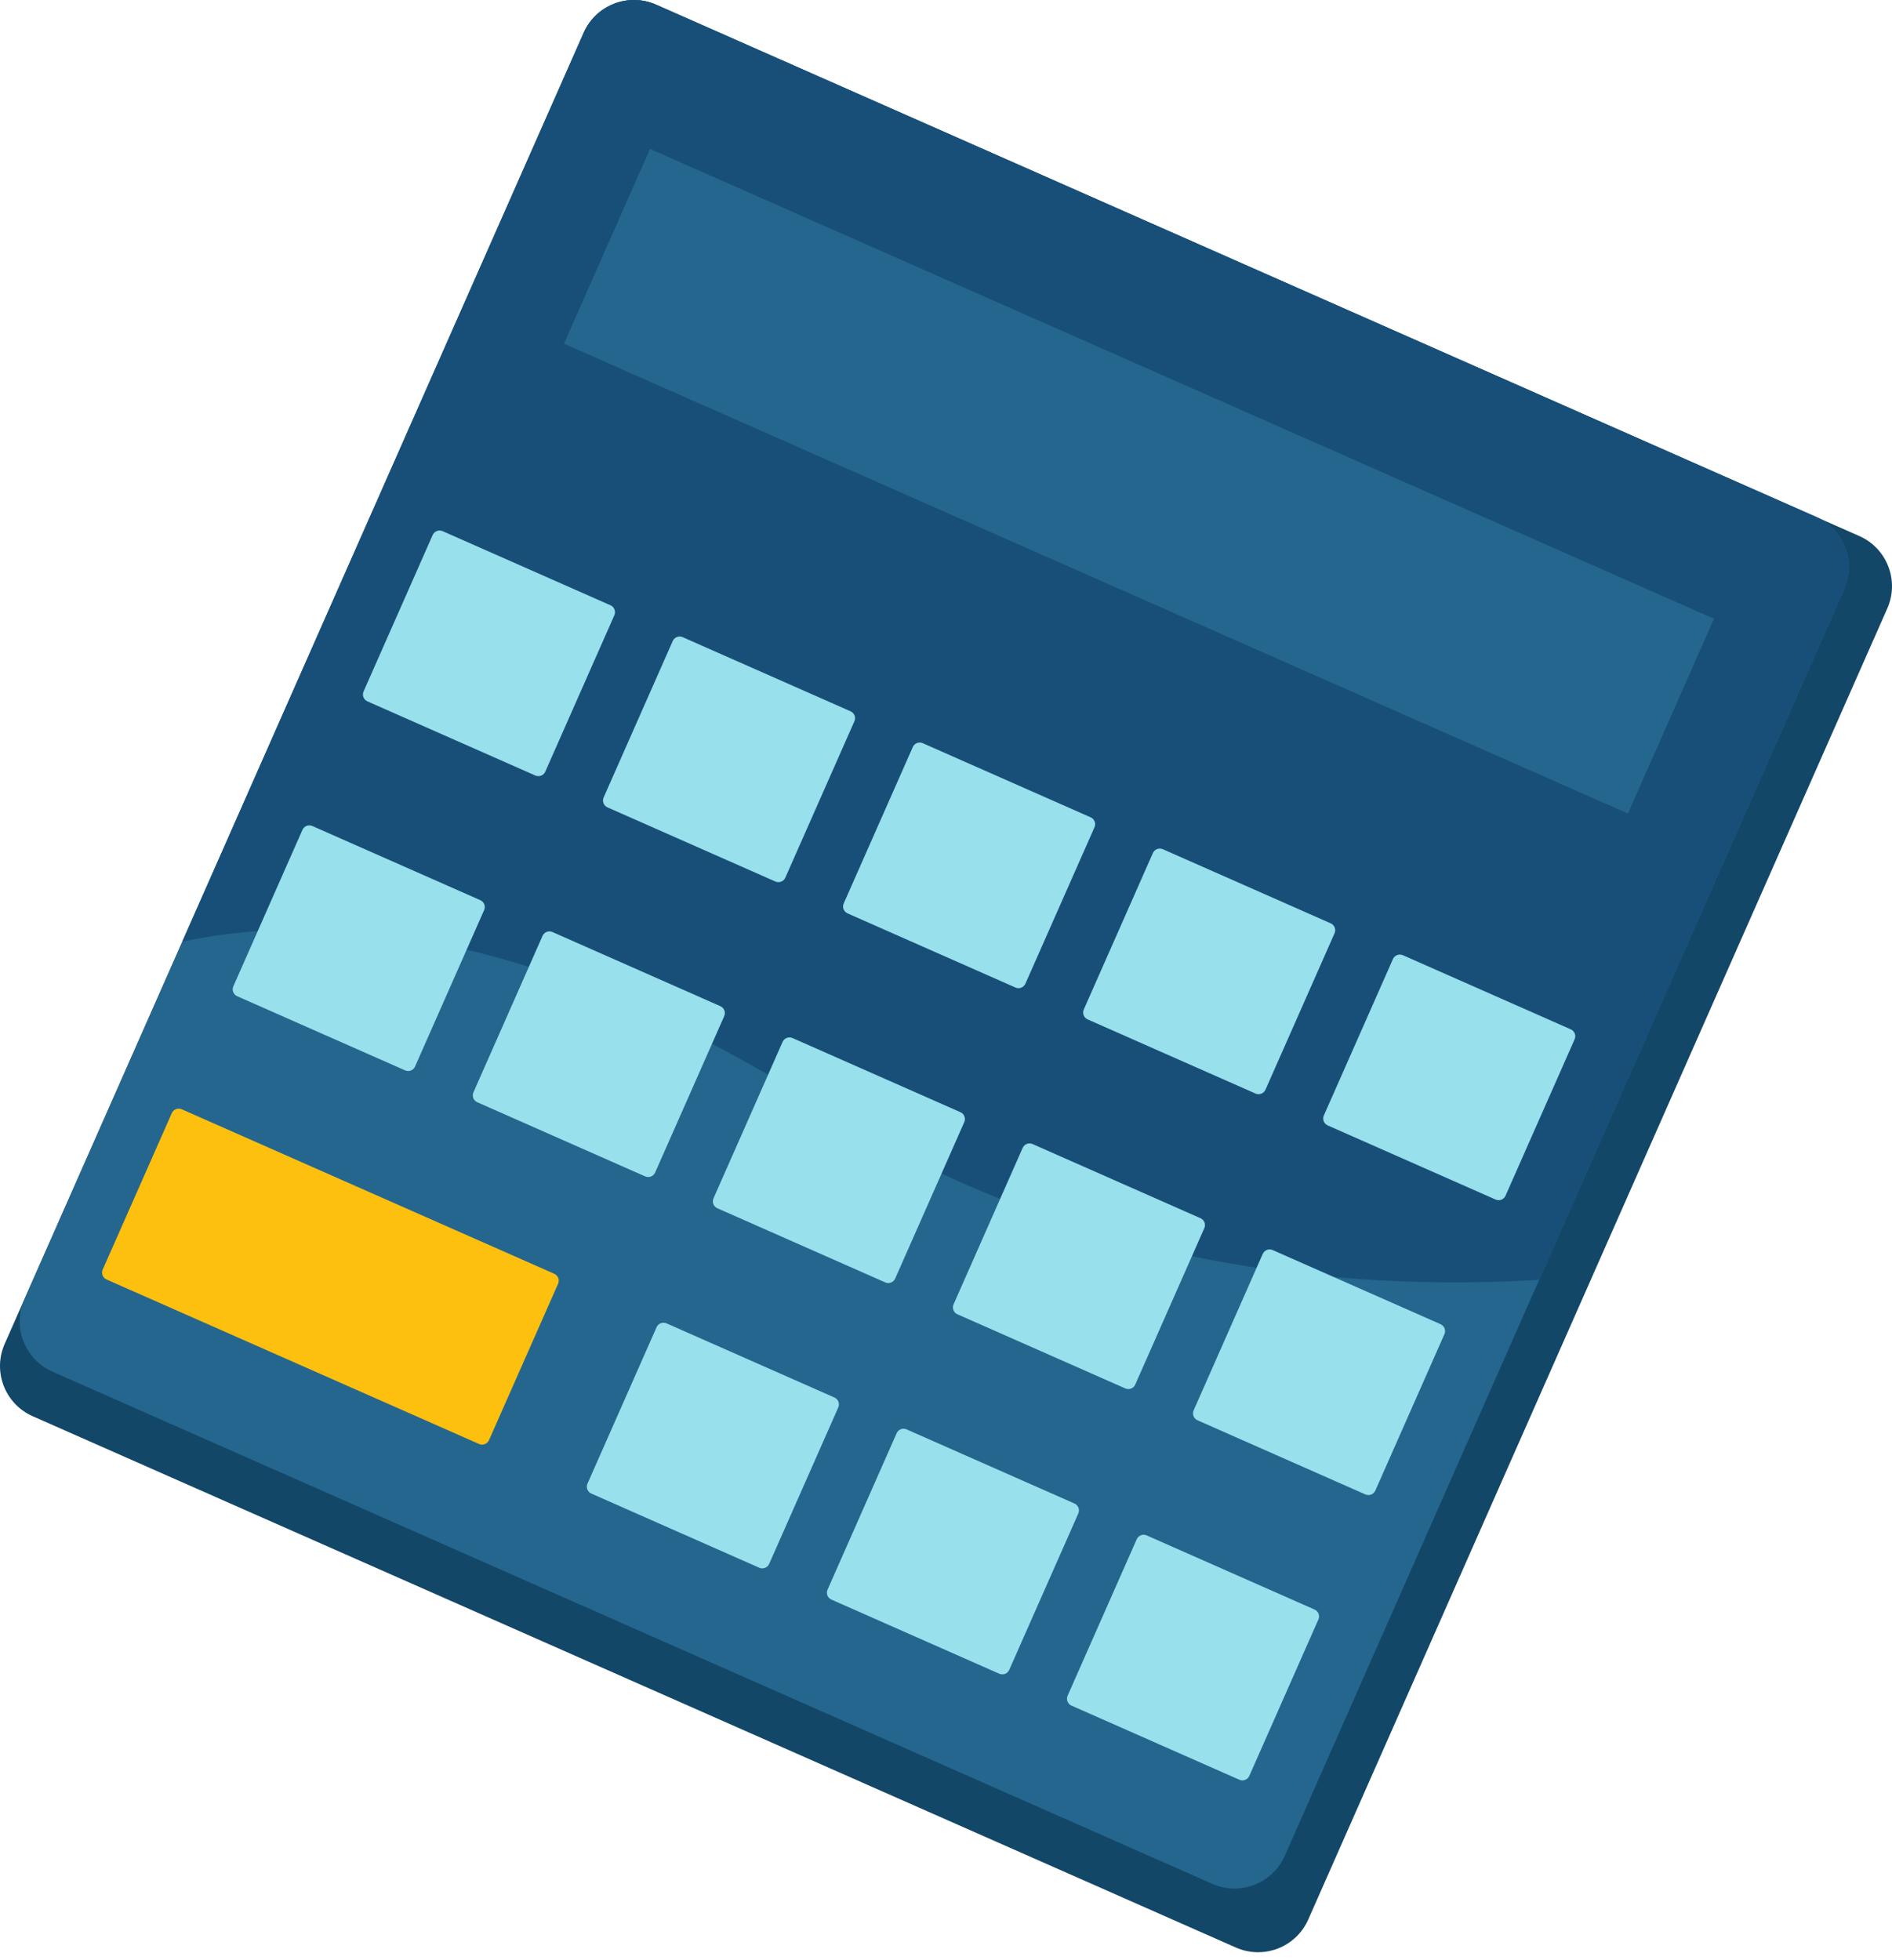
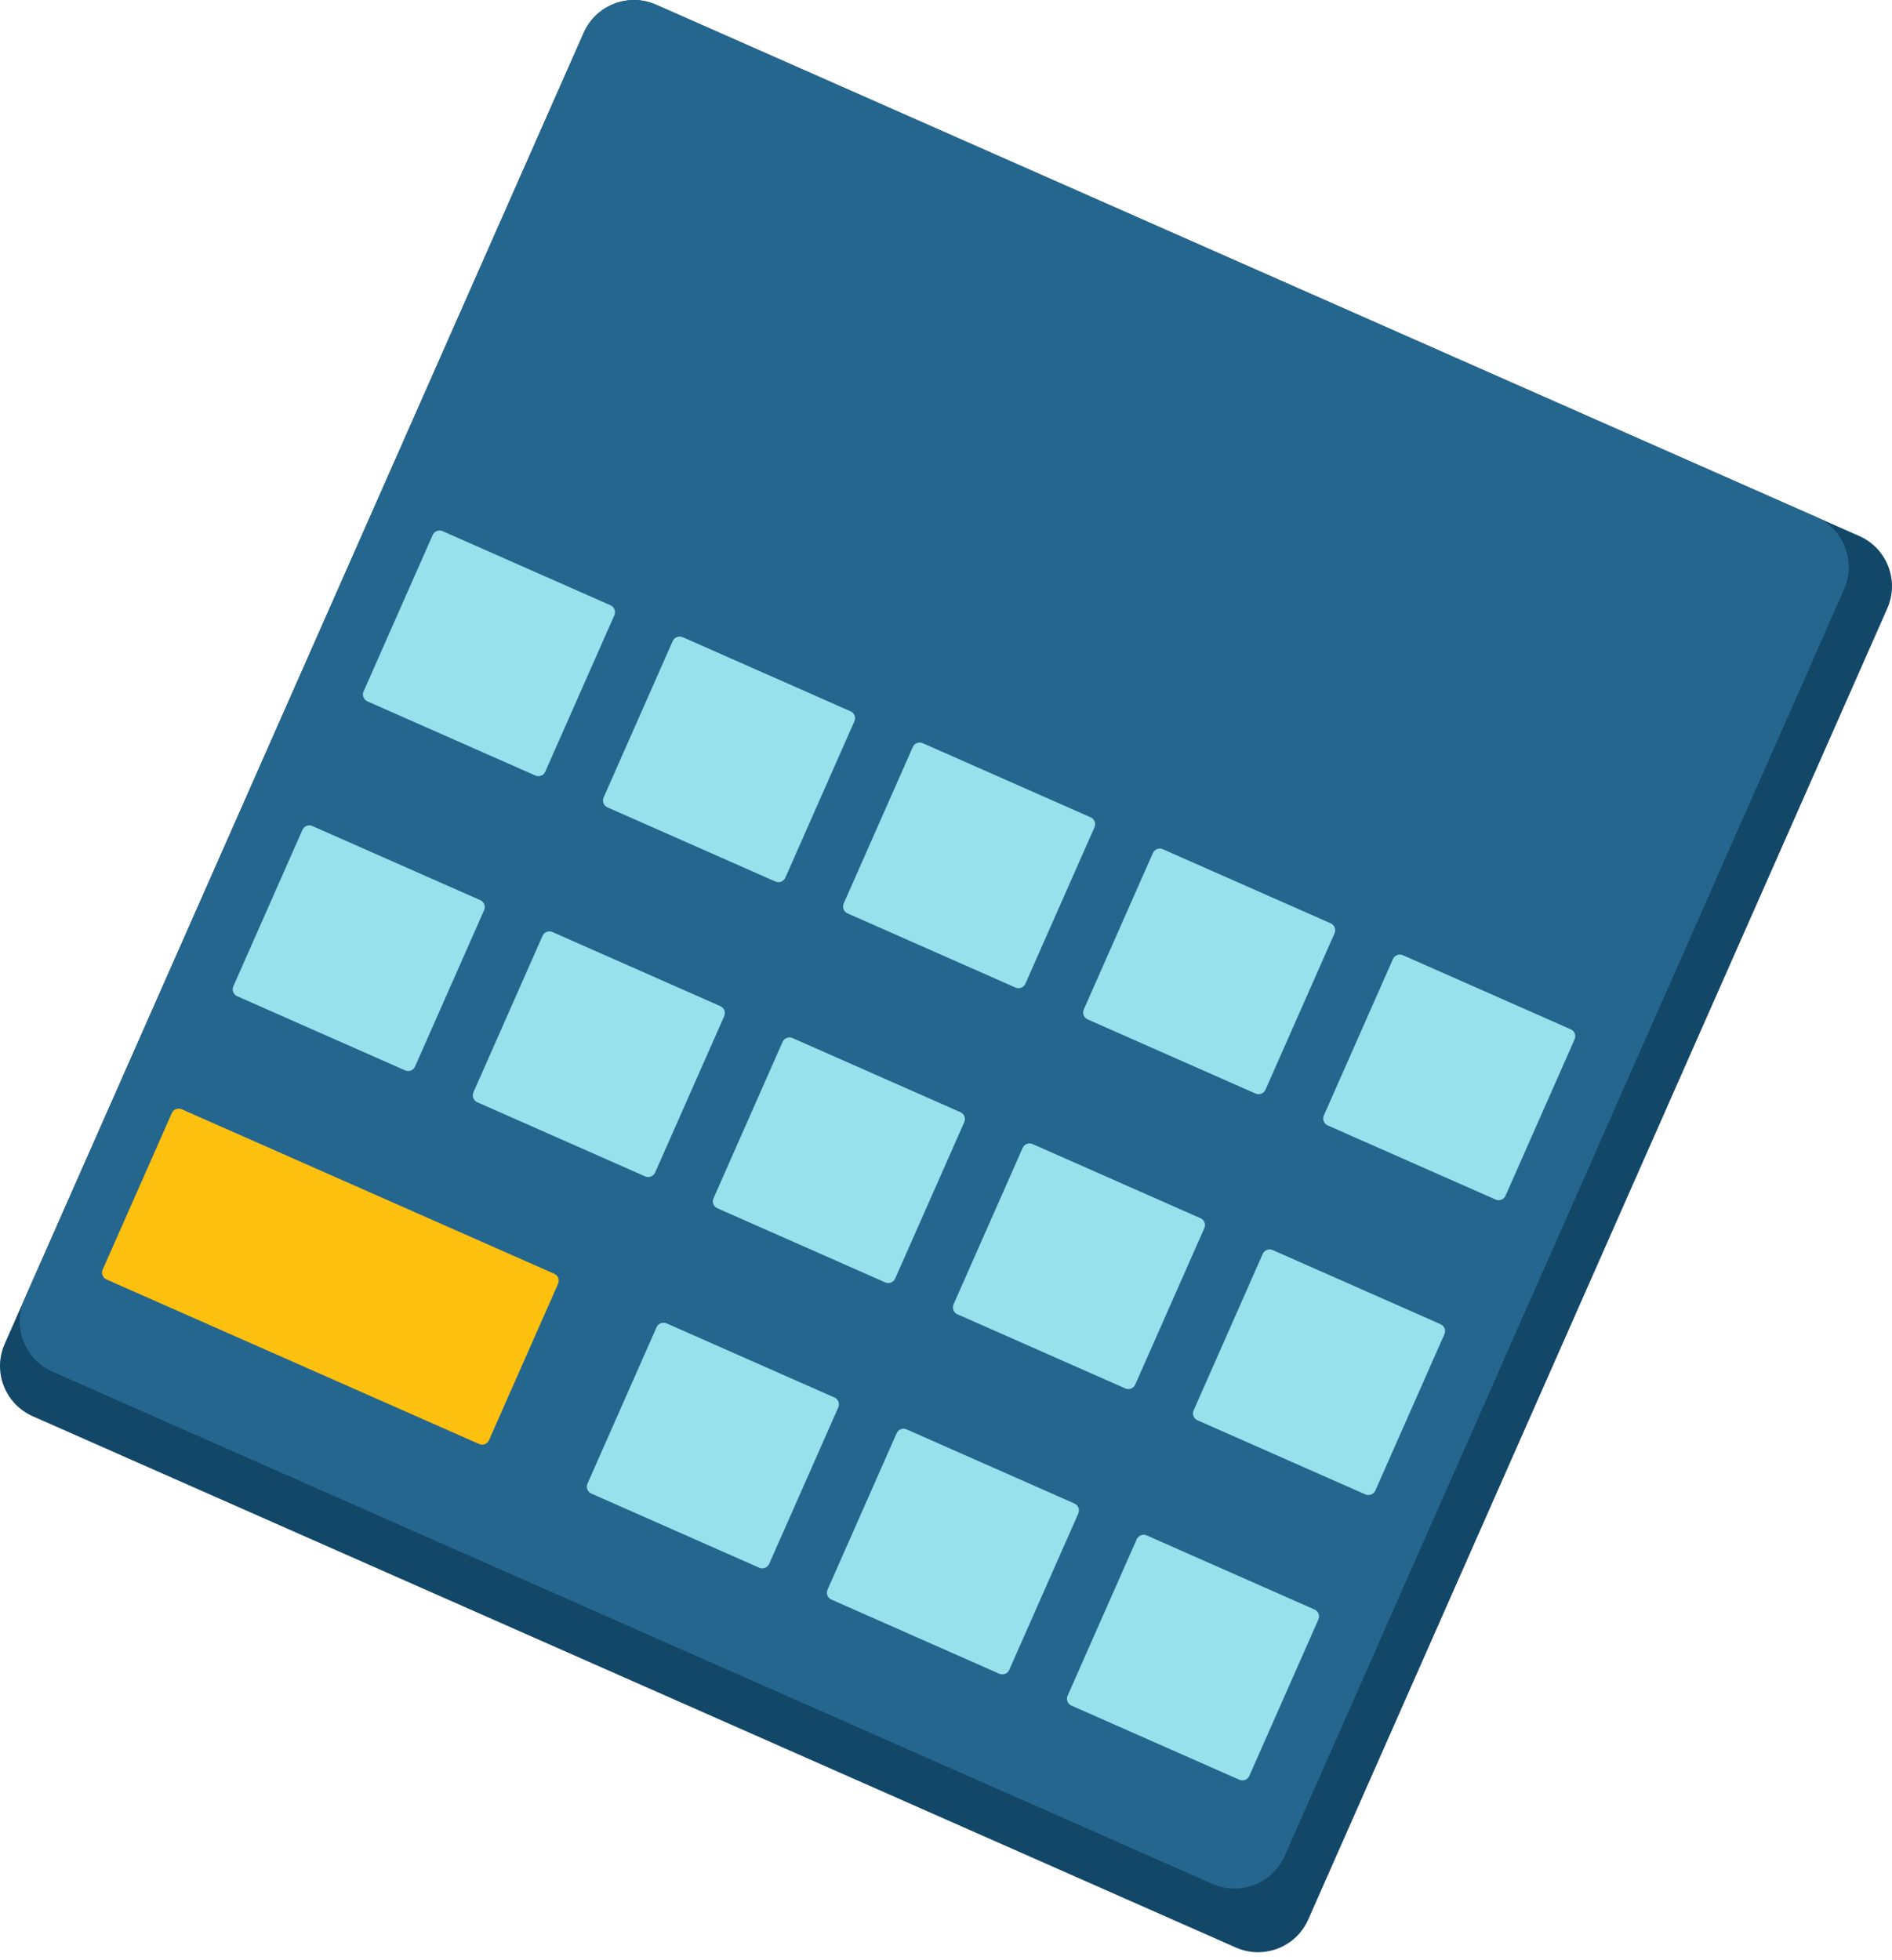
<svg xmlns="http://www.w3.org/2000/svg" width="222" height="230" viewBox="0 0 222 230" fill="none">
  <path d="M145.015 228.53L3.84 166.186C0.585 164.748 -0.886 160.948 0.551 157.693L68.494 3.842C69.932 0.59 73.734 -0.884 76.987 0.554L218.16 62.898C221.415 64.335 222.886 68.136 221.449 71.391L153.506 225.241C152.071 228.494 148.268 229.967 145.015 228.53Z" fill="#134768" />
  <path d="M142.256 221.057L6.152 160.952C2.898 159.514 1.426 155.711 2.864 152.459L68.495 3.842C69.932 0.59 73.735 -0.884 76.987 0.554L213.091 60.658C216.346 62.096 217.817 65.899 216.38 69.151L150.749 217.768C149.311 221.02 145.508 222.494 142.256 221.057Z" fill="#25668E" />
-   <path d="M96.169 129.829C125.749 148.747 157.65 151.552 180.59 150.191L216.379 69.148C217.817 65.894 216.343 62.093 213.09 60.656L76.987 0.551C73.732 -0.887 69.931 0.587 68.494 3.84L21.391 110.499C35.115 107.539 60.878 107.255 96.169 129.829Z" fill="#184F78" />
  <path d="M201.111 72.609L76.268 17.476L66.174 40.331L191.017 95.465L201.111 72.609Z" fill="#25668E" />
  <path d="M62.813 91.001L43.114 82.301C42.666 82.103 42.464 81.58 42.662 81.134L50.769 62.779C50.967 62.331 51.49 62.131 51.935 62.327L71.634 71.027C72.082 71.225 72.285 71.748 72.086 72.194L63.98 90.549C63.783 90.996 63.261 91.199 62.813 91.001Z" fill="#98E0EC" />
  <path d="M90.98 103.441L71.281 94.741C70.833 94.543 70.633 94.02 70.829 93.575L78.936 75.22C79.134 74.772 79.657 74.571 80.103 74.768L99.801 83.467C100.249 83.666 100.452 84.186 100.253 84.634L92.147 102.989C91.95 103.435 91.428 103.637 90.98 103.441Z" fill="#98E0EC" />
  <path d="M119.151 115.881L99.45 107.181C99.002 106.983 98.8 106.46 98.998 106.014L107.105 87.659C107.303 87.211 107.824 87.011 108.271 87.207L127.972 95.907C128.42 96.103 128.621 96.626 128.424 97.073L120.318 115.428C120.119 115.876 119.597 116.079 119.151 115.881Z" fill="#98E0EC" />
  <path d="M147.319 128.321L127.62 119.621C127.172 119.423 126.97 118.902 127.168 118.455L135.275 100.1C135.471 99.652 135.996 99.449 136.441 99.647L156.14 108.347C156.588 108.546 156.791 109.068 156.592 109.514L148.485 127.869C148.289 128.315 147.765 128.517 147.319 128.321Z" fill="#98E0EC" />
  <path d="M175.487 140.759L155.788 132.06C155.34 131.861 155.138 131.339 155.336 130.893L163.443 112.538C163.641 112.09 164.164 111.89 164.609 112.086L184.308 120.786C184.756 120.984 184.959 121.504 184.76 121.952L176.653 140.307C176.457 140.755 175.935 140.958 175.487 140.759Z" fill="#98E0EC" />
  <path d="M47.533 125.601L27.832 116.901C27.384 116.703 27.184 116.183 27.38 115.735L35.487 97.38C35.685 96.932 36.206 96.729 36.653 96.928L56.354 105.627C56.802 105.826 57.005 106.348 56.806 106.794L48.7 125.149C48.501 125.597 47.979 125.8 47.533 125.601Z" fill="#98E0EC" />
  <path d="M75.702 138.042L56.003 129.342C55.555 129.144 55.352 128.621 55.551 128.175L63.658 109.82C63.854 109.372 64.376 109.172 64.824 109.368L84.525 118.068C84.973 118.266 85.173 118.787 84.977 119.235L76.87 137.59C76.67 138.035 76.147 138.238 75.702 138.042Z" fill="#98E0EC" />
  <path d="M103.87 150.481L84.171 141.781C83.723 141.585 83.52 141.063 83.719 140.615L91.826 122.26C92.024 121.812 92.546 121.609 92.992 121.808L112.691 130.507C113.139 130.704 113.341 131.228 113.143 131.674L105.036 150.029C104.84 150.477 104.317 150.679 103.87 150.481Z" fill="#98E0EC" />
  <path d="M132.038 162.922L112.339 154.222C111.891 154.023 111.688 153.503 111.887 153.055L119.994 134.7C120.192 134.252 120.712 134.05 121.16 134.248L140.859 142.948C141.307 143.146 141.509 143.669 141.311 144.114L133.204 162.469C133.008 162.915 132.485 163.118 132.038 162.922Z" fill="#98E0EC" />
  <path d="M160.208 175.36L140.51 166.66C140.062 166.462 139.861 165.939 140.058 165.494L148.164 147.139C148.363 146.691 148.883 146.488 149.331 146.686L169.032 155.386C169.48 155.585 169.682 156.107 169.484 156.553L161.377 174.908C161.177 175.356 160.654 175.558 160.208 175.36Z" fill="#98E0EC" />
  <path d="M89.084 183.961L69.386 175.261C68.938 175.062 68.735 174.542 68.934 174.094L77.04 155.739C77.239 155.291 77.759 155.089 78.207 155.287L97.908 163.987C98.356 164.185 98.556 164.708 98.36 165.153L90.253 183.508C90.055 183.956 89.532 184.159 89.084 183.961Z" fill="#98E0EC" />
  <path d="M56.213 169.442L12.505 150.14C12.057 149.941 11.854 149.421 12.053 148.973L20.16 130.618C20.358 130.17 20.878 129.968 21.326 130.166L65.034 149.468C65.482 149.664 65.684 150.187 65.486 150.635L57.379 168.99C57.181 169.437 56.658 169.64 56.213 169.442Z" fill="#FDC00F" />
  <path d="M117.252 196.401L97.554 187.701C97.106 187.503 96.903 186.98 97.102 186.535L105.208 168.18C105.405 167.732 105.927 167.531 106.375 167.728L126.074 176.427C126.522 176.626 126.724 177.146 126.526 177.594L118.419 195.949C118.223 196.397 117.7 196.599 117.252 196.401Z" fill="#98E0EC" />
  <path d="M145.422 208.841L125.724 200.142C125.276 199.946 125.073 199.423 125.271 198.975L133.378 180.62C133.577 180.172 134.099 179.97 134.545 180.168L154.244 188.868C154.692 189.064 154.894 189.586 154.696 190.034L146.589 208.389C146.391 208.835 145.868 209.038 145.422 208.841Z" fill="#98E0EC" />
</svg>